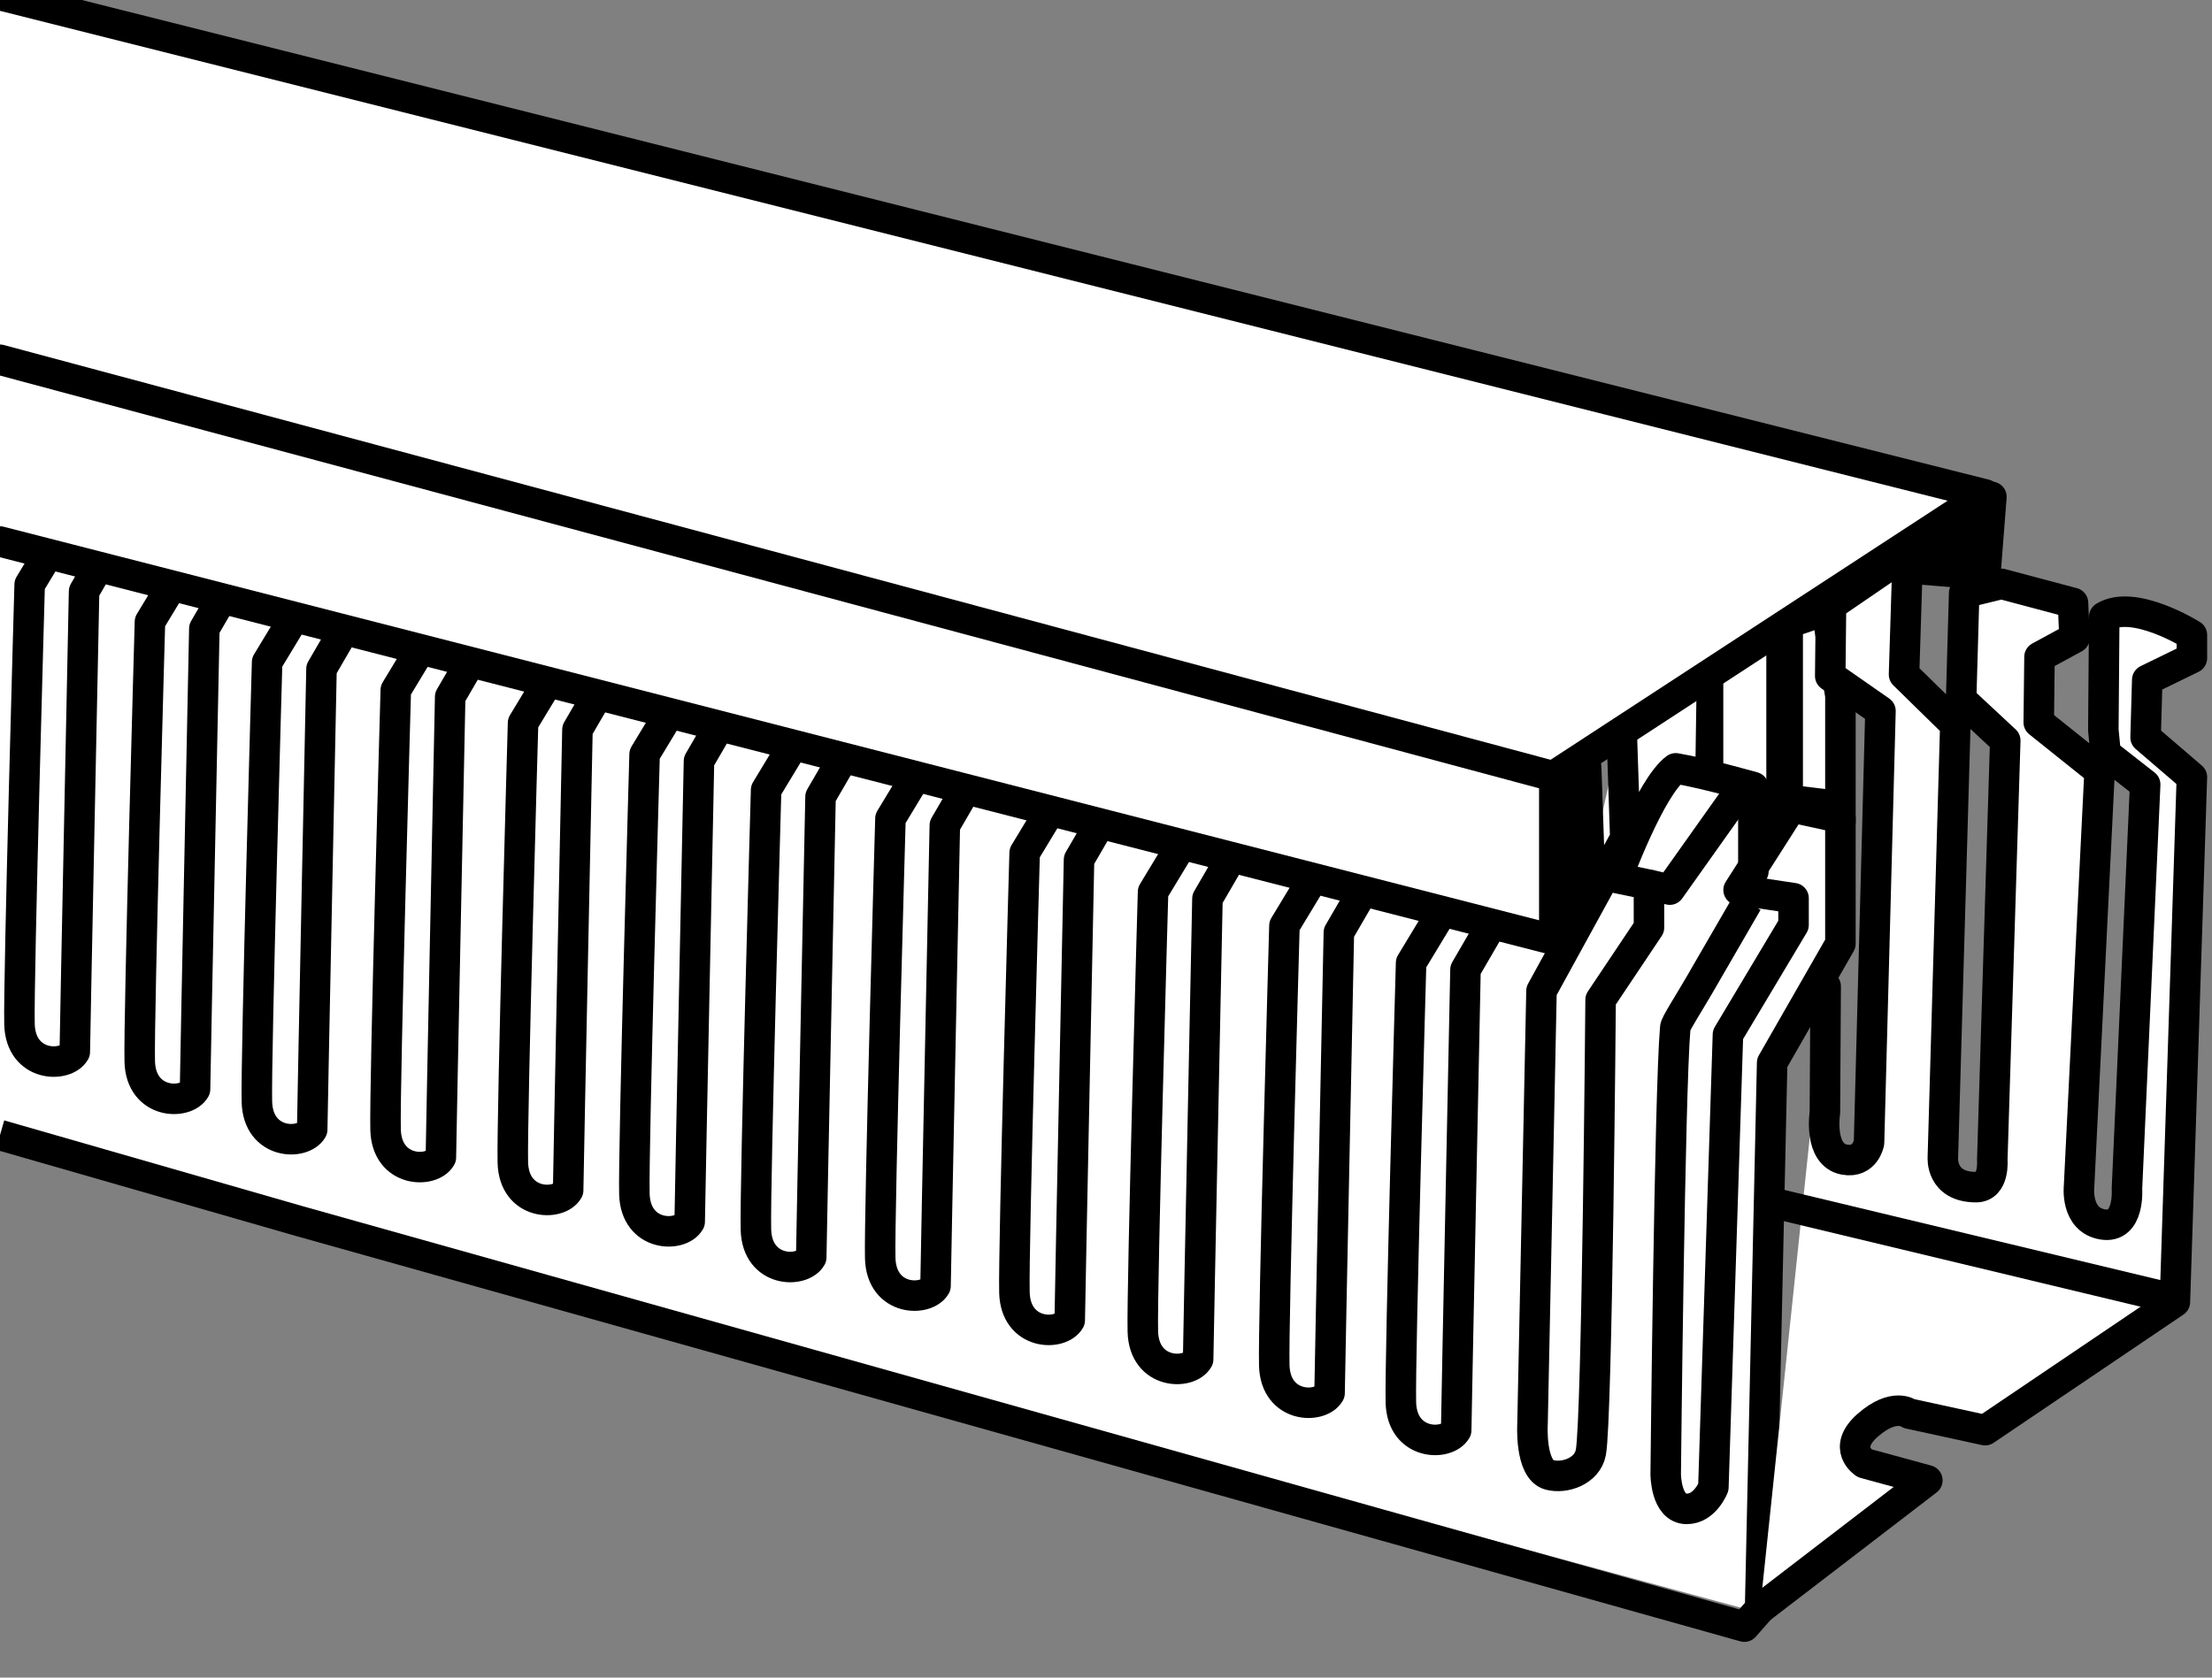
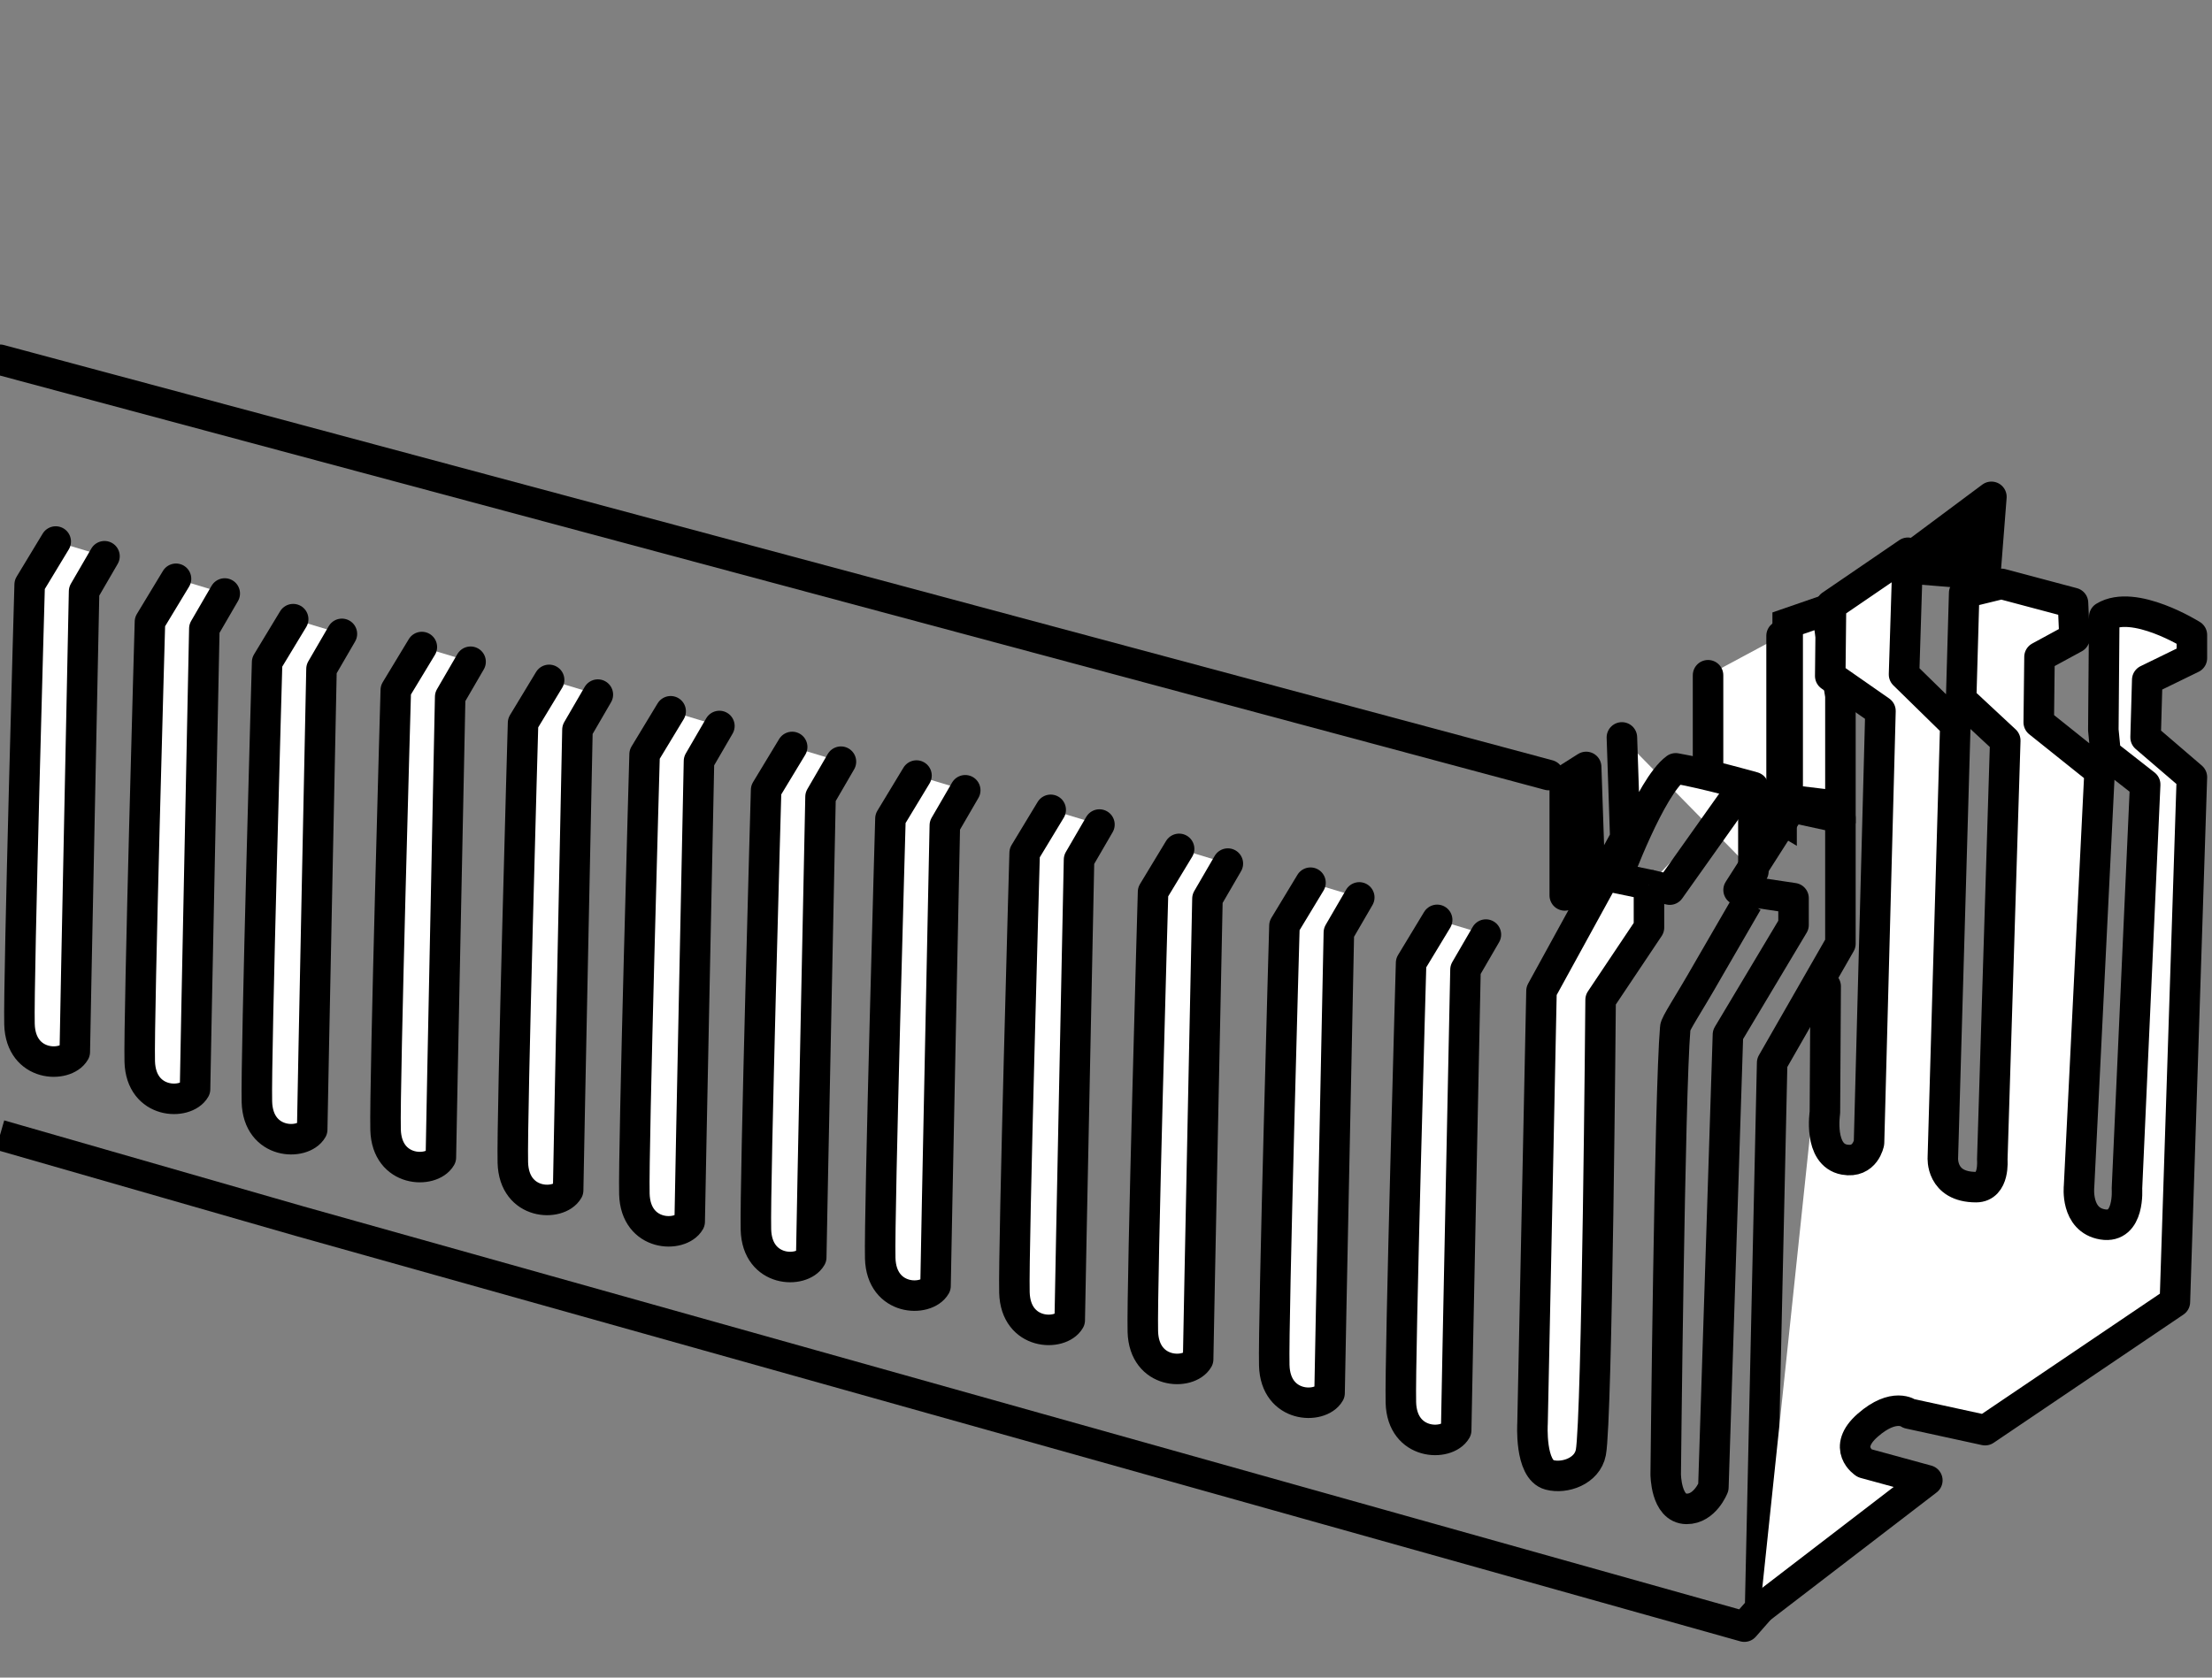
<svg xmlns="http://www.w3.org/2000/svg" xmlns:xlink="http://www.w3.org/1999/xlink" version="1.1" id="Layer_1" x="0px" y="0px" width="58px" height="44px" viewBox="0 0 58 44" enable-background="new 0 0 58 44" xml:space="preserve">
  <rect x="0" y="0" width="58" height="44" fill="#808080" stroke="none" />
  <g>
    <defs>
      <rect id="SVGID_1_" y="-0.128" width="58" height="44.128" />
    </defs>
    <clipPath id="SVGID_00000090980521388270738090000011846415972801801148_">
      <use xlink:href="#SVGID_1_" overflow="visible" />
    </clipPath>
    <g id="Layer_7" clip-path="url(#SVGID_00000090980521388270738090000011846415972801801148_)">
      <polygon fill="#FFFFFF" stroke="#000000" stroke-width="0.8" stroke-linecap="round" stroke-miterlimit="10" points="    48.257,18.249 48.257,21.145 46.874,20.979 46.874,16.348 47.895,15.995   " />
      <polyline fill="#FFFFFF" stroke="#000000" stroke-width="0.8" stroke-linecap="round" stroke-miterlimit="10" points="    46.714,16.675 46.714,21.48 44.786,20.328 44.786,17.71   " />
-       <polygon fill="#FFFFFF" points="0,11.728 41.863,22 42.399,19.603 42.399,18.937 44.488,17.832 44.452,20.218     45.975,20.643 46.151,22.031 47.204,21.24 47.879,21.375 48.257,24.415 46.521,27.778 46.151,42.663 45.738,42.192     0,29.77   " />
      <path fill="#FFFFFF" stroke="#000000" stroke-width="0.8" stroke-linecap="round" stroke-linejoin="round" stroke-miterlimit="10" d="    M45.975,22.854v-2.211c0,0-1.228-0.351-2.036-0.491c-0.667,0.491-1.544,2.878-1.544,2.878l0.842,0.175v1.123    l-1.268,1.895c0,0-0.09,11.003-0.256,11.872c-0.094,0.491-0.685,0.693-1.084,0.588    c-0.522-0.137-0.445-1.35-0.445-1.35l0.235-11.342l2.197-4.005l-0.089-2.645" />
      <path fill="none" stroke="#000000" stroke-width="0.8" stroke-linejoin="round" stroke-miterlimit="10" d="M45.817,23.663    l-1.031,1.781c-0.526,0.924-0.862,1.408-0.86,1.517c-0.148,1.706-0.25,11.702-0.25,11.702    s-0.001,0.906,0.546,0.912c0.482,0.005,0.704-0.567,0.704-0.567l0.382-11.871l1.72-2.878v-0.702l-1.441-0.215    l1.385-2.169l1.285,0.279v3.299l-1.79,3.124L46.151,42.192l-0.413,0.471L7.85,32.027L0,29.77" />
      <polyline fill="#FFFFFF" stroke="#000000" stroke-width="0.8" stroke-linejoin="round" stroke-miterlimit="10" points="    45.738,20.577 43.782,23.333 43.238,23.205   " />
      <path fill="#FFFFFF" stroke="#000000" stroke-width="0.8" stroke-linecap="round" stroke-linejoin="round" stroke-miterlimit="10" d="    M38.961,24.512l-0.535,0.921c0,0-0.233,11.28-0.244,12.08c-0.24,0.422-1.42,0.402-1.45-0.727    s0.268-11.531,0.268-11.531l0.683-1.129" />
      <path fill="#FFFFFF" stroke="#000000" stroke-width="0.8" stroke-linecap="round" stroke-linejoin="round" stroke-miterlimit="10" d="    M35.641,23.537l-0.535,0.921c0,0-0.233,11.28-0.244,12.08c-0.24,0.422-1.42,0.402-1.45-0.727    C33.382,34.681,33.679,24.28,33.679,24.28l0.683-1.129" />
      <path fill="#FFFFFF" stroke="#000000" stroke-width="0.8" stroke-linecap="round" stroke-linejoin="round" stroke-miterlimit="10" d="    M32.195,22.65L31.66,23.571c0,0-0.233,11.28-0.244,12.08c-0.24,0.422-1.42,0.402-1.45-0.727    s0.268-11.531,0.268-11.531l0.683-1.129" />
      <path fill="#FFFFFF" stroke="#000000" stroke-width="0.8" stroke-linecap="round" stroke-linejoin="round" stroke-miterlimit="10" d="    M28.828,21.626l-0.535,0.921c0,0-0.233,11.28-0.244,12.08c-0.24,0.422-1.42,0.402-1.45-0.727    s0.268-11.531,0.268-11.531l0.683-1.129" />
      <path fill="#FFFFFF" stroke="#000000" stroke-width="0.8" stroke-linecap="round" stroke-linejoin="round" stroke-miterlimit="10" d="    M25.309,20.727l-0.535,0.921c0,0-0.233,11.28-0.244,12.08c-0.24,0.422-1.42,0.402-1.45-0.727    s0.268-11.531,0.268-11.531l0.683-1.129" />
      <path fill="#FFFFFF" stroke="#000000" stroke-width="0.8" stroke-linecap="round" stroke-linejoin="round" stroke-miterlimit="10" d="    M22.05,19.977l-0.535,0.921c0,0-0.233,11.28-0.244,12.08c-0.24,0.422-1.42,0.402-1.45-0.727    S20.088,20.72,20.088,20.72l0.683-1.129" />
      <path fill="#FFFFFF" stroke="#000000" stroke-width="0.8" stroke-linecap="round" stroke-linejoin="round" stroke-miterlimit="10" d="    M18.863,19.041l-0.535,0.921c0,0-0.233,11.28-0.244,12.08c-0.24,0.422-1.42,0.402-1.45-0.727    s0.268-11.531,0.268-11.531l0.683-1.129" />
      <path fill="#FFFFFF" stroke="#000000" stroke-width="0.8" stroke-linecap="round" stroke-linejoin="round" stroke-miterlimit="10" d="    M15.676,18.218l-0.535,0.921c0,0-0.233,11.28-0.244,12.08c-0.24,0.422-1.42,0.402-1.45-0.727    c-0.03-1.129,0.268-11.531,0.268-11.531l0.683-1.129" />
      <path fill="#FFFFFF" stroke="#000000" stroke-width="0.8" stroke-linecap="round" stroke-linejoin="round" stroke-miterlimit="10" d="    M12.339,17.356l-0.535,0.921c0,0-0.233,11.28-0.244,12.08c-0.24,0.422-1.42,0.402-1.45-0.727    s0.268-11.531,0.268-11.531l0.683-1.129" />
      <path fill="#FFFFFF" stroke="#000000" stroke-width="0.8" stroke-linecap="round" stroke-linejoin="round" stroke-miterlimit="10" d="    M8.965,16.625l-0.535,0.921c0,0-0.233,11.28-0.244,12.08c-0.24,0.422-1.42,0.402-1.45-0.727    c-0.03-1.129,0.268-11.531,0.268-11.531l0.683-1.129" />
      <path fill="#FFFFFF" stroke="#000000" stroke-width="0.8" stroke-linecap="round" stroke-linejoin="round" stroke-miterlimit="10" d="    M5.893,15.566l-0.535,0.921c0,0-0.233,11.28-0.244,12.08c-0.24,0.422-1.42,0.402-1.45-0.727    C3.635,26.71,3.932,16.309,3.932,16.309l0.683-1.129" />
      <path fill="#FFFFFF" stroke="#000000" stroke-width="0.8" stroke-linecap="round" stroke-linejoin="round" stroke-miterlimit="10" d="    M2.74,14.589l-0.535,0.921c0,0-0.233,11.28-0.244,12.08c-0.24,0.422-1.42,0.402-1.45-0.727    C0.481,25.733,0.778,15.332,0.778,15.332l0.683-1.129" />
-       <polyline fill="#FFFFFF" stroke="#000000" stroke-width="0.8" stroke-linecap="round" stroke-linejoin="round" stroke-miterlimit="10" points="    0,14.203 40.755,24.652 40.755,20.341 52.052,12.968 0,-0.128   " />
      <line fill="none" stroke="#000000" stroke-width="0.8" stroke-linecap="round" stroke-linejoin="round" stroke-miterlimit="10" x1="40.606" y1="20.328" x2="0" y2="9.436" />
      <polygon stroke="#000000" stroke-width="0.8" stroke-linecap="round" stroke-linejoin="round" stroke-miterlimit="10" points="    52.216,13.031 52.052,15.128 51.511,15.027 49.731,14.882   " />
      <path fill="#FFFFFF" stroke="#000000" stroke-width="0.8" stroke-linecap="round" stroke-linejoin="round" stroke-miterlimit="10" d="    M46.151,42.192l4.385-3.366l-1.648-0.45c0,0-0.607-0.39,0.087-0.997c0.694-0.607,1.084-0.303,1.084-0.303    l1.992,0.434l4.976-3.363l0.446-13.764l-1.214-1.042l0.043-1.509l1.171-0.571v-0.607c0,0-1.518-0.954-2.298-0.477    l-0.024,2.969l0.06,0.618l1.037,0.812L55.77,31.176c0,0,0.08,1.057-0.638,0.938    c-0.718-0.12-0.618-0.998-0.618-0.998l0.539-10.893l-1.596-1.277l0.02-1.716l0.918-0.499l-0.04-0.918    l-1.875-0.499l-0.978,0.239l-0.08,2.793l1.157,1.077L52.239,30.418c0,0,0.065,0.719-0.426,0.718    c-0.933-0.001-0.87-0.778-0.87-0.778l0.327-11.351L49.925,17.69l0.1-3.192l-2.015,1.377l-0.02,1.855    l1.317,0.918L49.007,29.971c0,0-0.097,0.543-0.645,0.443c-0.686-0.125-0.512-1.233-0.512-1.233l0.02-3.312" />
-       <line fill="none" stroke="#000000" stroke-width="0.8" stroke-linecap="round" stroke-miterlimit="10" x1="46.521" y1="31.556" x2="56.634" y2="33.982" />
      <polygon stroke="#000000" stroke-width="0.8" stroke-linecap="round" stroke-linejoin="round" stroke-miterlimit="10" points="    41.687,22.948 41.029,23.485 41.029,20.47 41.59,20.115   " />
    </g>
  </g>
</svg>